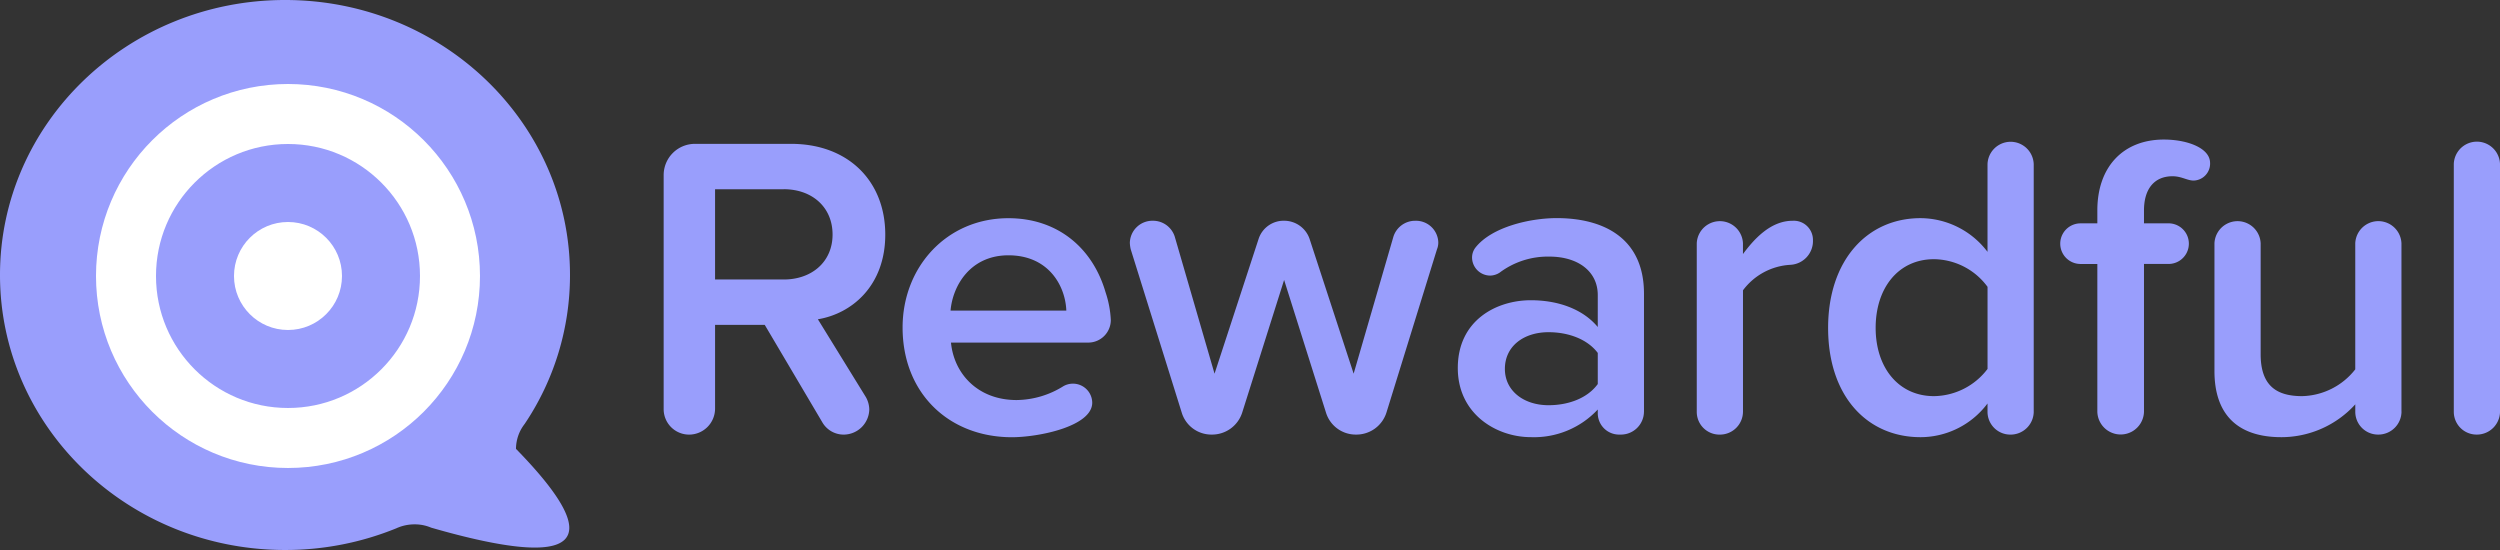
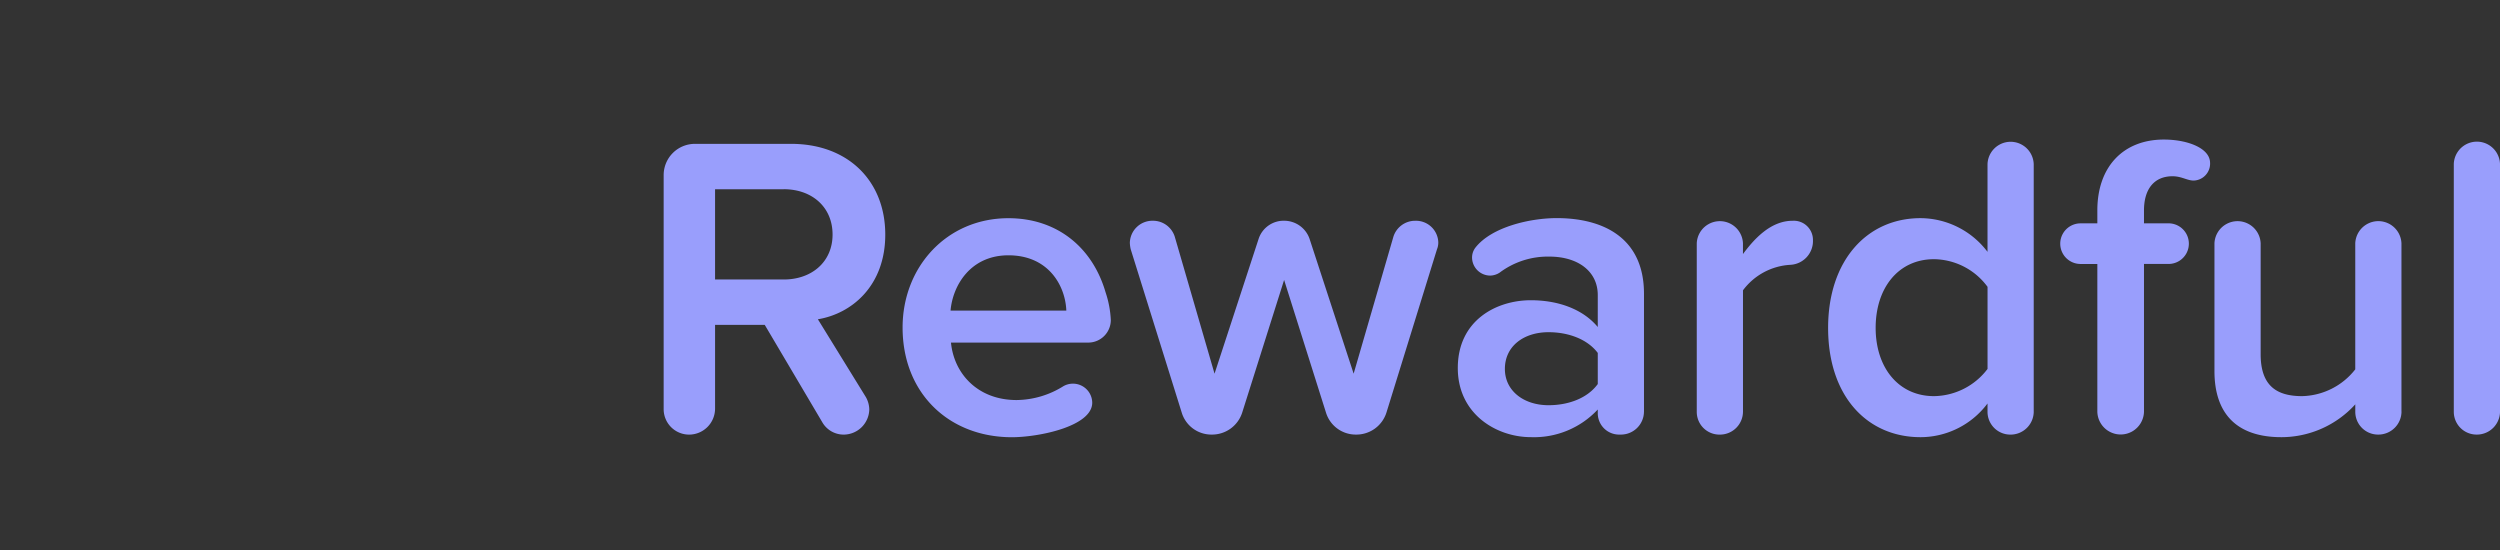
<svg xmlns="http://www.w3.org/2000/svg" id="Rewardful_-_Instant_Affiliate_Referral_Programs_for_Stripe-0" data-name="Rewardful - Instant Affiliate &amp; Referral Programs for Stripe-0" width="416.676" height="91.666" viewBox="0 0 416.676 91.666">
  <rect x="0" y="0" width="416.676" height="91.666" fill="#333333" stroke="none" />
-   <path id="Pfad_25" data-name="Pfad 25" d="M47.523,91.666A48.958,48.958,0,0,0,66.1,88.035a2.766,2.766,0,0,1,.388-.16c.023,0,.046,0,.046-.023a7.362,7.362,0,0,1,2.559-.457,6.934,6.934,0,0,1,2.764.549Q90.485,93.311,94.047,90T86,74.812a6.857,6.857,0,0,1,.891-3.334,7.989,7.989,0,0,1,.571-.845A44.379,44.379,0,0,0,95,45.88C95.046,20.53,73.775,0,47.523,0S0,20.53,0,45.833C0,71.159,21.271,91.666,47.523,91.666Z" fill="#999efc" />
  <g id="Gruppe_7" data-name="Gruppe 7" transform="translate(21 19)">
-     <circle id="Ellipse_3" data-name="Ellipse 3" cx="27" cy="27" r="27" fill="none" stroke="#fff" stroke-width="10" />
-     <circle id="Ellipse_4" data-name="Ellipse 4" cx="9" cy="9" r="9" transform="translate(18 18)" fill="#fff" />
-   </g>
+     </g>
  <path id="Pfad_26" data-name="Pfad 26" d="M147.548,39.1c0,8.5-5.544,13.176-11.232,14.112l7.992,12.96a4.339,4.339,0,0,1,.576,2.088,4.286,4.286,0,0,1-4.248,4.176,4.108,4.108,0,0,1-3.6-2.088l-9.576-16.2h-8.28v14.04a4.335,4.335,0,0,1-4.392,4.248,4.241,4.241,0,0,1-4.176-4.248V29.16a5.208,5.208,0,0,1,5.184-5.184h16.056C141.356,23.976,147.548,30.168,147.548,39.1Zm-16.92-7.56H119.18V46.584h11.448c4.68,0,8.136-2.952,8.136-7.488C138.764,34.488,135.308,31.536,130.628,31.536ZM185.14,53.352A3.764,3.764,0,0,1,181.4,57.1H158.5c.5,5.184,4.464,9.576,10.944,9.576a14.978,14.978,0,0,0,7.776-2.3,3.215,3.215,0,0,1,4.824,2.736c0,3.96-8.928,5.76-13.392,5.76-10.44,0-18.216-7.272-18.216-18.288,0-10.08,7.344-18.216,17.64-18.216,8.136,0,14.04,4.9,16.2,12.384a16.814,16.814,0,0,1,.864,4.608Zm-7.416-1.584c-.144-4.032-2.88-9.216-9.648-9.216-6.336,0-9.288,5.04-9.648,9.216h19.3Zm62-11.3a3.72,3.72,0,0,0-3.816-3.672,3.8,3.8,0,0,0-3.672,2.664L225.612,62.28l-7.344-22.464a4.48,4.48,0,0,0-4.176-3.024,4.395,4.395,0,0,0-4.32,3.024L202.428,62.28,195.8,39.456a3.8,3.8,0,0,0-3.672-2.664,3.765,3.765,0,0,0-3.816,3.672,5.558,5.558,0,0,0,.144,1.08l8.5,27.216a5.163,5.163,0,0,0,4.9,3.672H202a5.274,5.274,0,0,0,5.04-3.672l6.984-22.1L221,68.76a5.185,5.185,0,0,0,4.968,3.672h.144a5.252,5.252,0,0,0,4.968-3.672l8.424-27.216a2.889,2.889,0,0,0,.216-1.08ZM274,68.616a3.841,3.841,0,0,1-3.816,3.816h-.432A3.555,3.555,0,0,1,266.3,68.9v-.648a14.521,14.521,0,0,1-11.16,4.608c-5.688,0-12.168-3.816-12.168-11.52,0-7.992,6.48-11.3,12.168-11.3,4.608,0,8.712,1.512,11.16,4.464V49.176c0-3.96-3.312-6.408-8.064-6.408a13.386,13.386,0,0,0-8.28,2.664,2.954,2.954,0,0,1-1.584.5,3.037,3.037,0,0,1-3.024-3.024,2.718,2.718,0,0,1,.576-1.656c2.736-3.456,9.144-4.9,13.536-4.9,7.7,0,14.544,3.24,14.544,12.6V68.616Zm-7.7-4.608V58.824c-1.728-2.3-4.9-3.456-8.208-3.456-4.1,0-7.272,2.3-7.272,6.12,0,3.672,3.168,6.048,7.272,6.048C261.4,67.536,264.572,66.384,266.3,64.008Zm35.864-23.9a3.194,3.194,0,0,0-3.384-3.312c-3.672,0-6.408,3.024-8.28,5.544v-1.8a3.854,3.854,0,0,0-7.7,0v28.08a3.78,3.78,0,0,0,3.744,3.816h.144a3.841,3.841,0,0,0,3.816-3.816V48.384a10.576,10.576,0,0,1,7.92-4.248,3.969,3.969,0,0,0,3.744-4.032Zm36.8,28.512a3.857,3.857,0,0,1-3.888,3.816,3.8,3.8,0,0,1-3.816-3.816V67.248a13.981,13.981,0,0,1-11.16,5.616c-8.856,0-15.408-6.768-15.408-18.216,0-11.232,6.48-18.288,15.408-18.288a14.084,14.084,0,0,1,11.16,5.616V27.36a3.852,3.852,0,0,1,7.7,0V68.616Zm-7.7-7.128V47.808a11.223,11.223,0,0,0-8.928-4.608c-5.9,0-9.72,4.752-9.72,11.448,0,6.624,3.816,11.376,9.72,11.376a11.367,11.367,0,0,0,8.928-4.536Zm37.088-34.344c0-2.448-3.744-3.888-7.7-3.888-6.7,0-11.088,4.464-11.088,11.808v2.16h-2.88a3.385,3.385,0,0,0,0,6.768h2.88V68.616a3.889,3.889,0,0,0,7.776,0V43.992h4.176a3.385,3.385,0,0,0,0-6.768h-4.176v-2.16c0-3.672,1.8-5.688,4.752-5.688,1.512,0,2.448.72,3.528.72a2.832,2.832,0,0,0,2.736-2.952Zm31.9,41.472V40.536a3.854,3.854,0,0,0-7.7,0V61.56a11.581,11.581,0,0,1-8.856,4.464c-4.176,0-6.912-1.656-6.912-6.984v-18.5a3.854,3.854,0,0,0-7.7,0V61.848c0,7.056,3.672,11.016,11.16,11.016a16.667,16.667,0,0,0,12.312-5.472v1.224a3.795,3.795,0,0,0,3.816,3.816,3.857,3.857,0,0,0,3.888-3.816Zm16.424,0V27.288a3.854,3.854,0,0,0-7.7,0V68.616a3.795,3.795,0,0,0,3.816,3.816,3.857,3.857,0,0,0,3.888-3.816Z" fill="#999efc" fill-rule="evenodd" />
</svg>